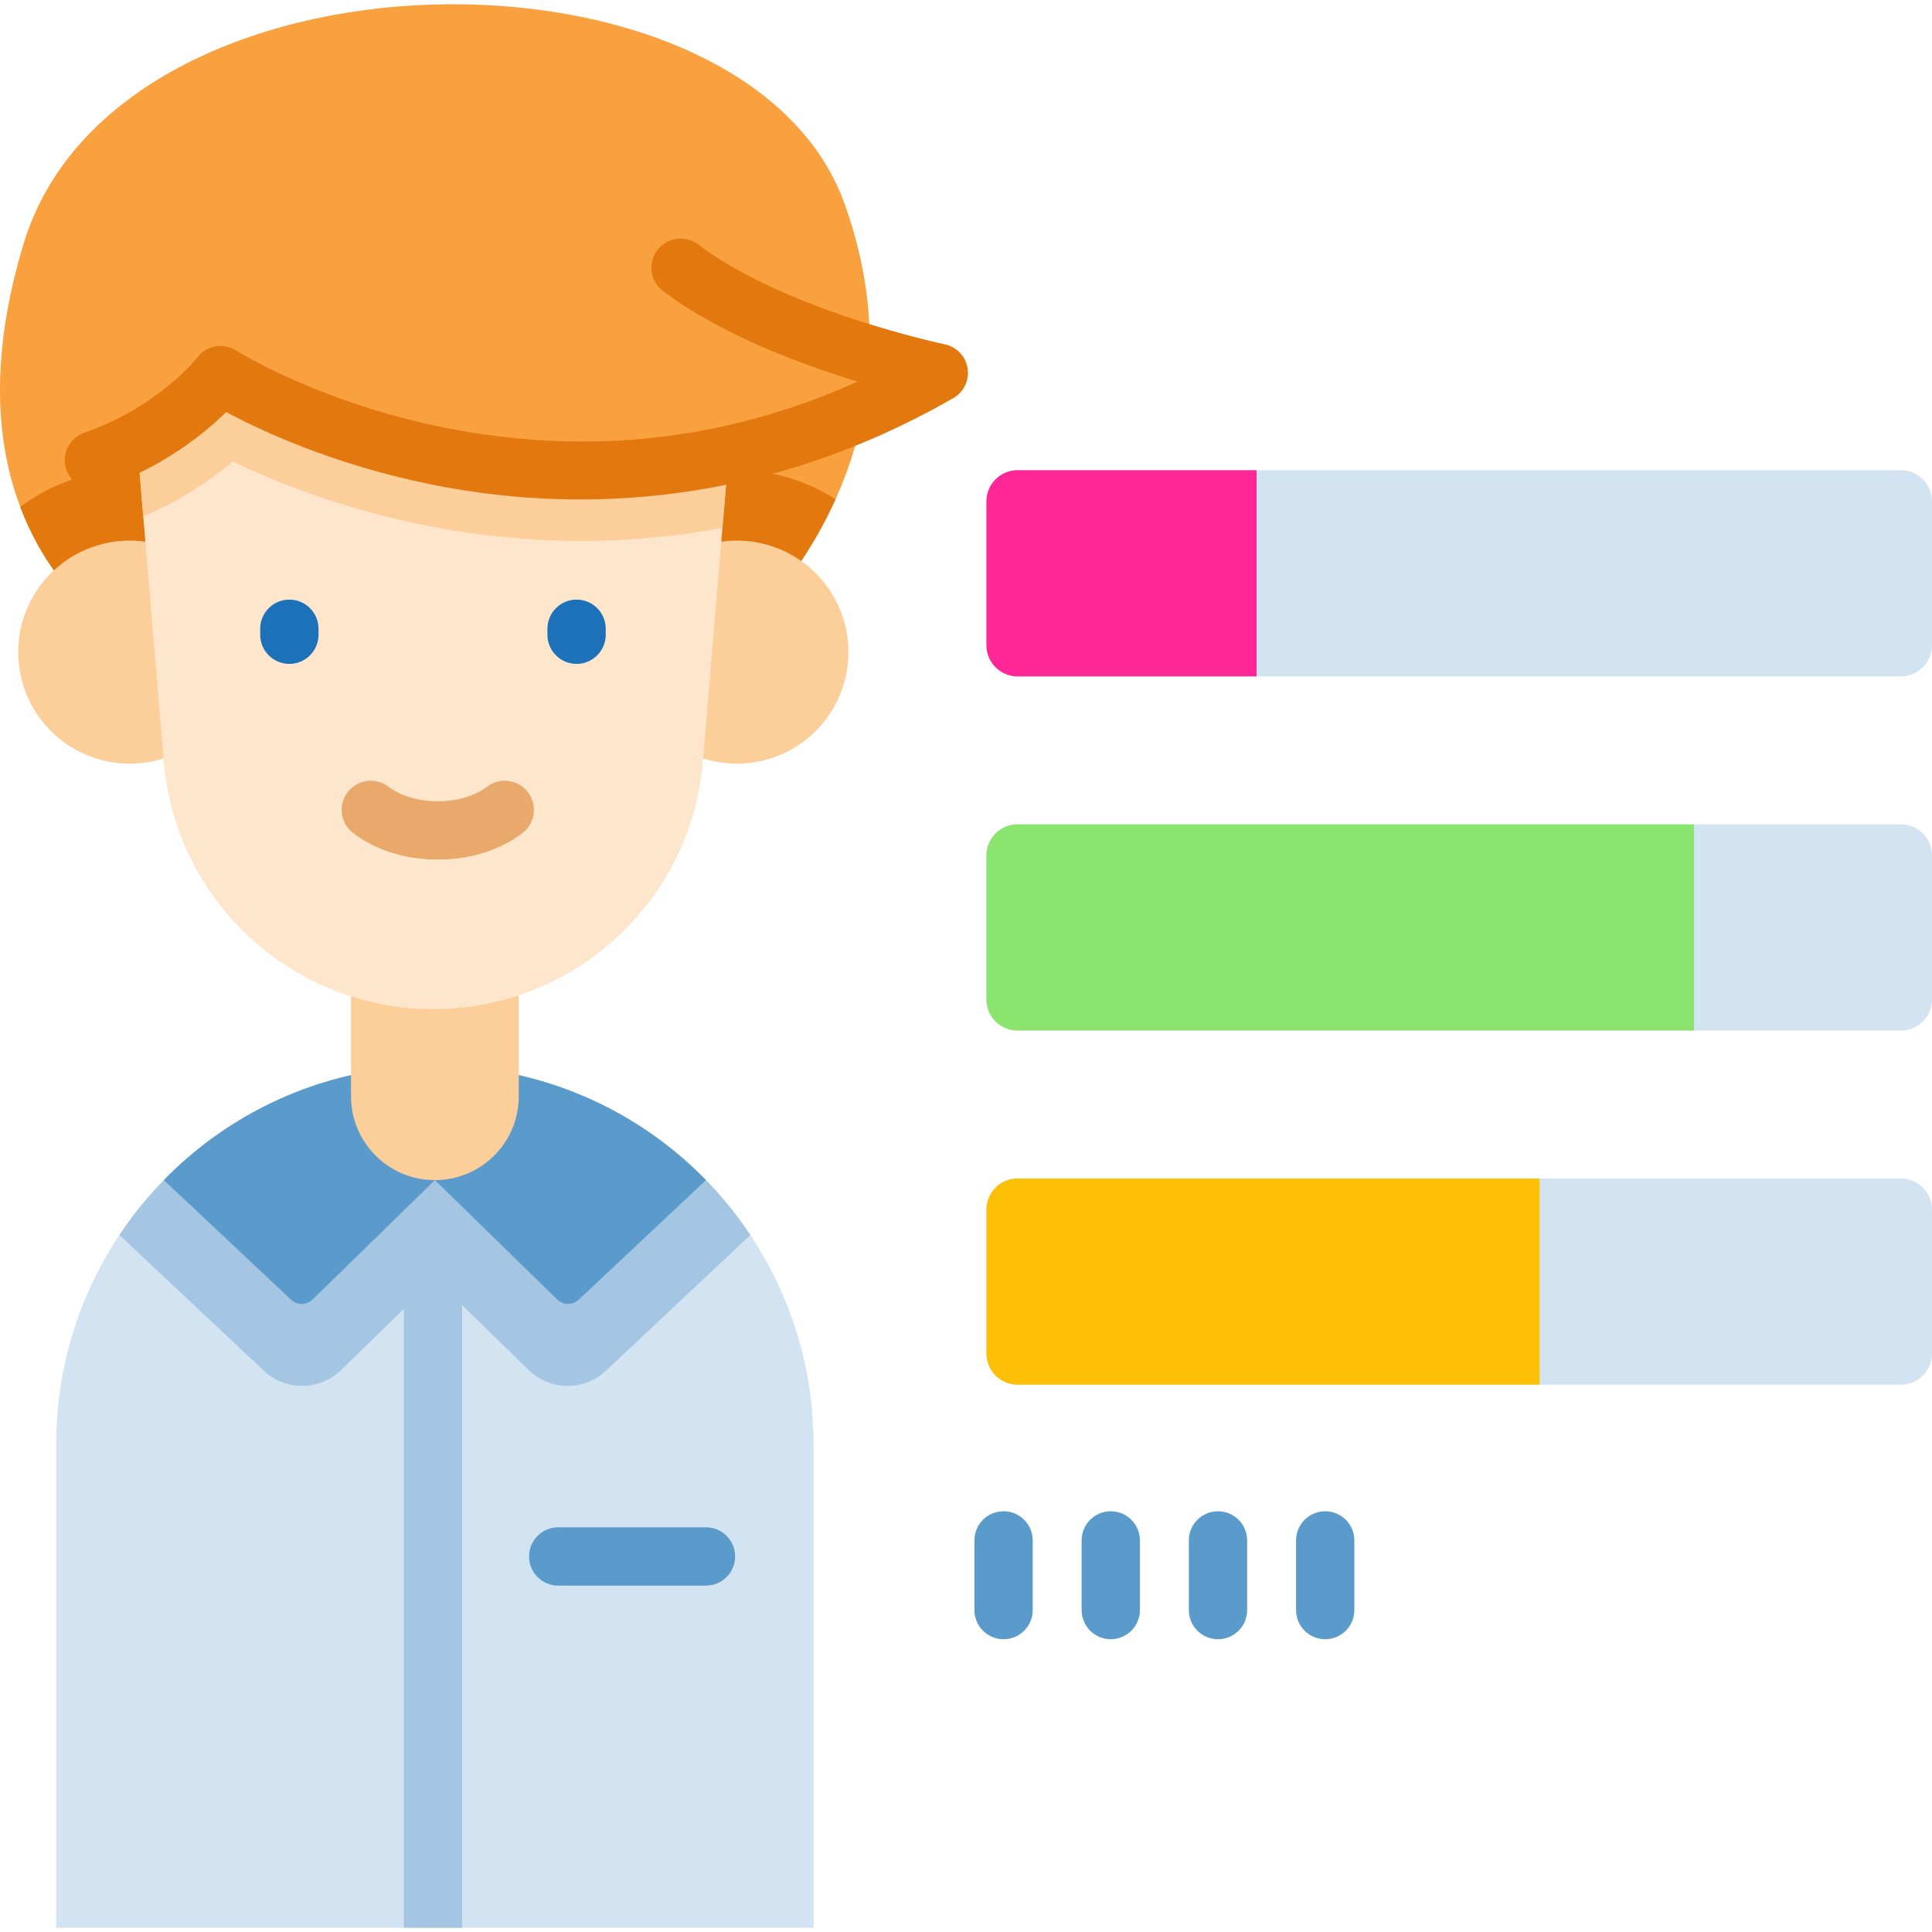
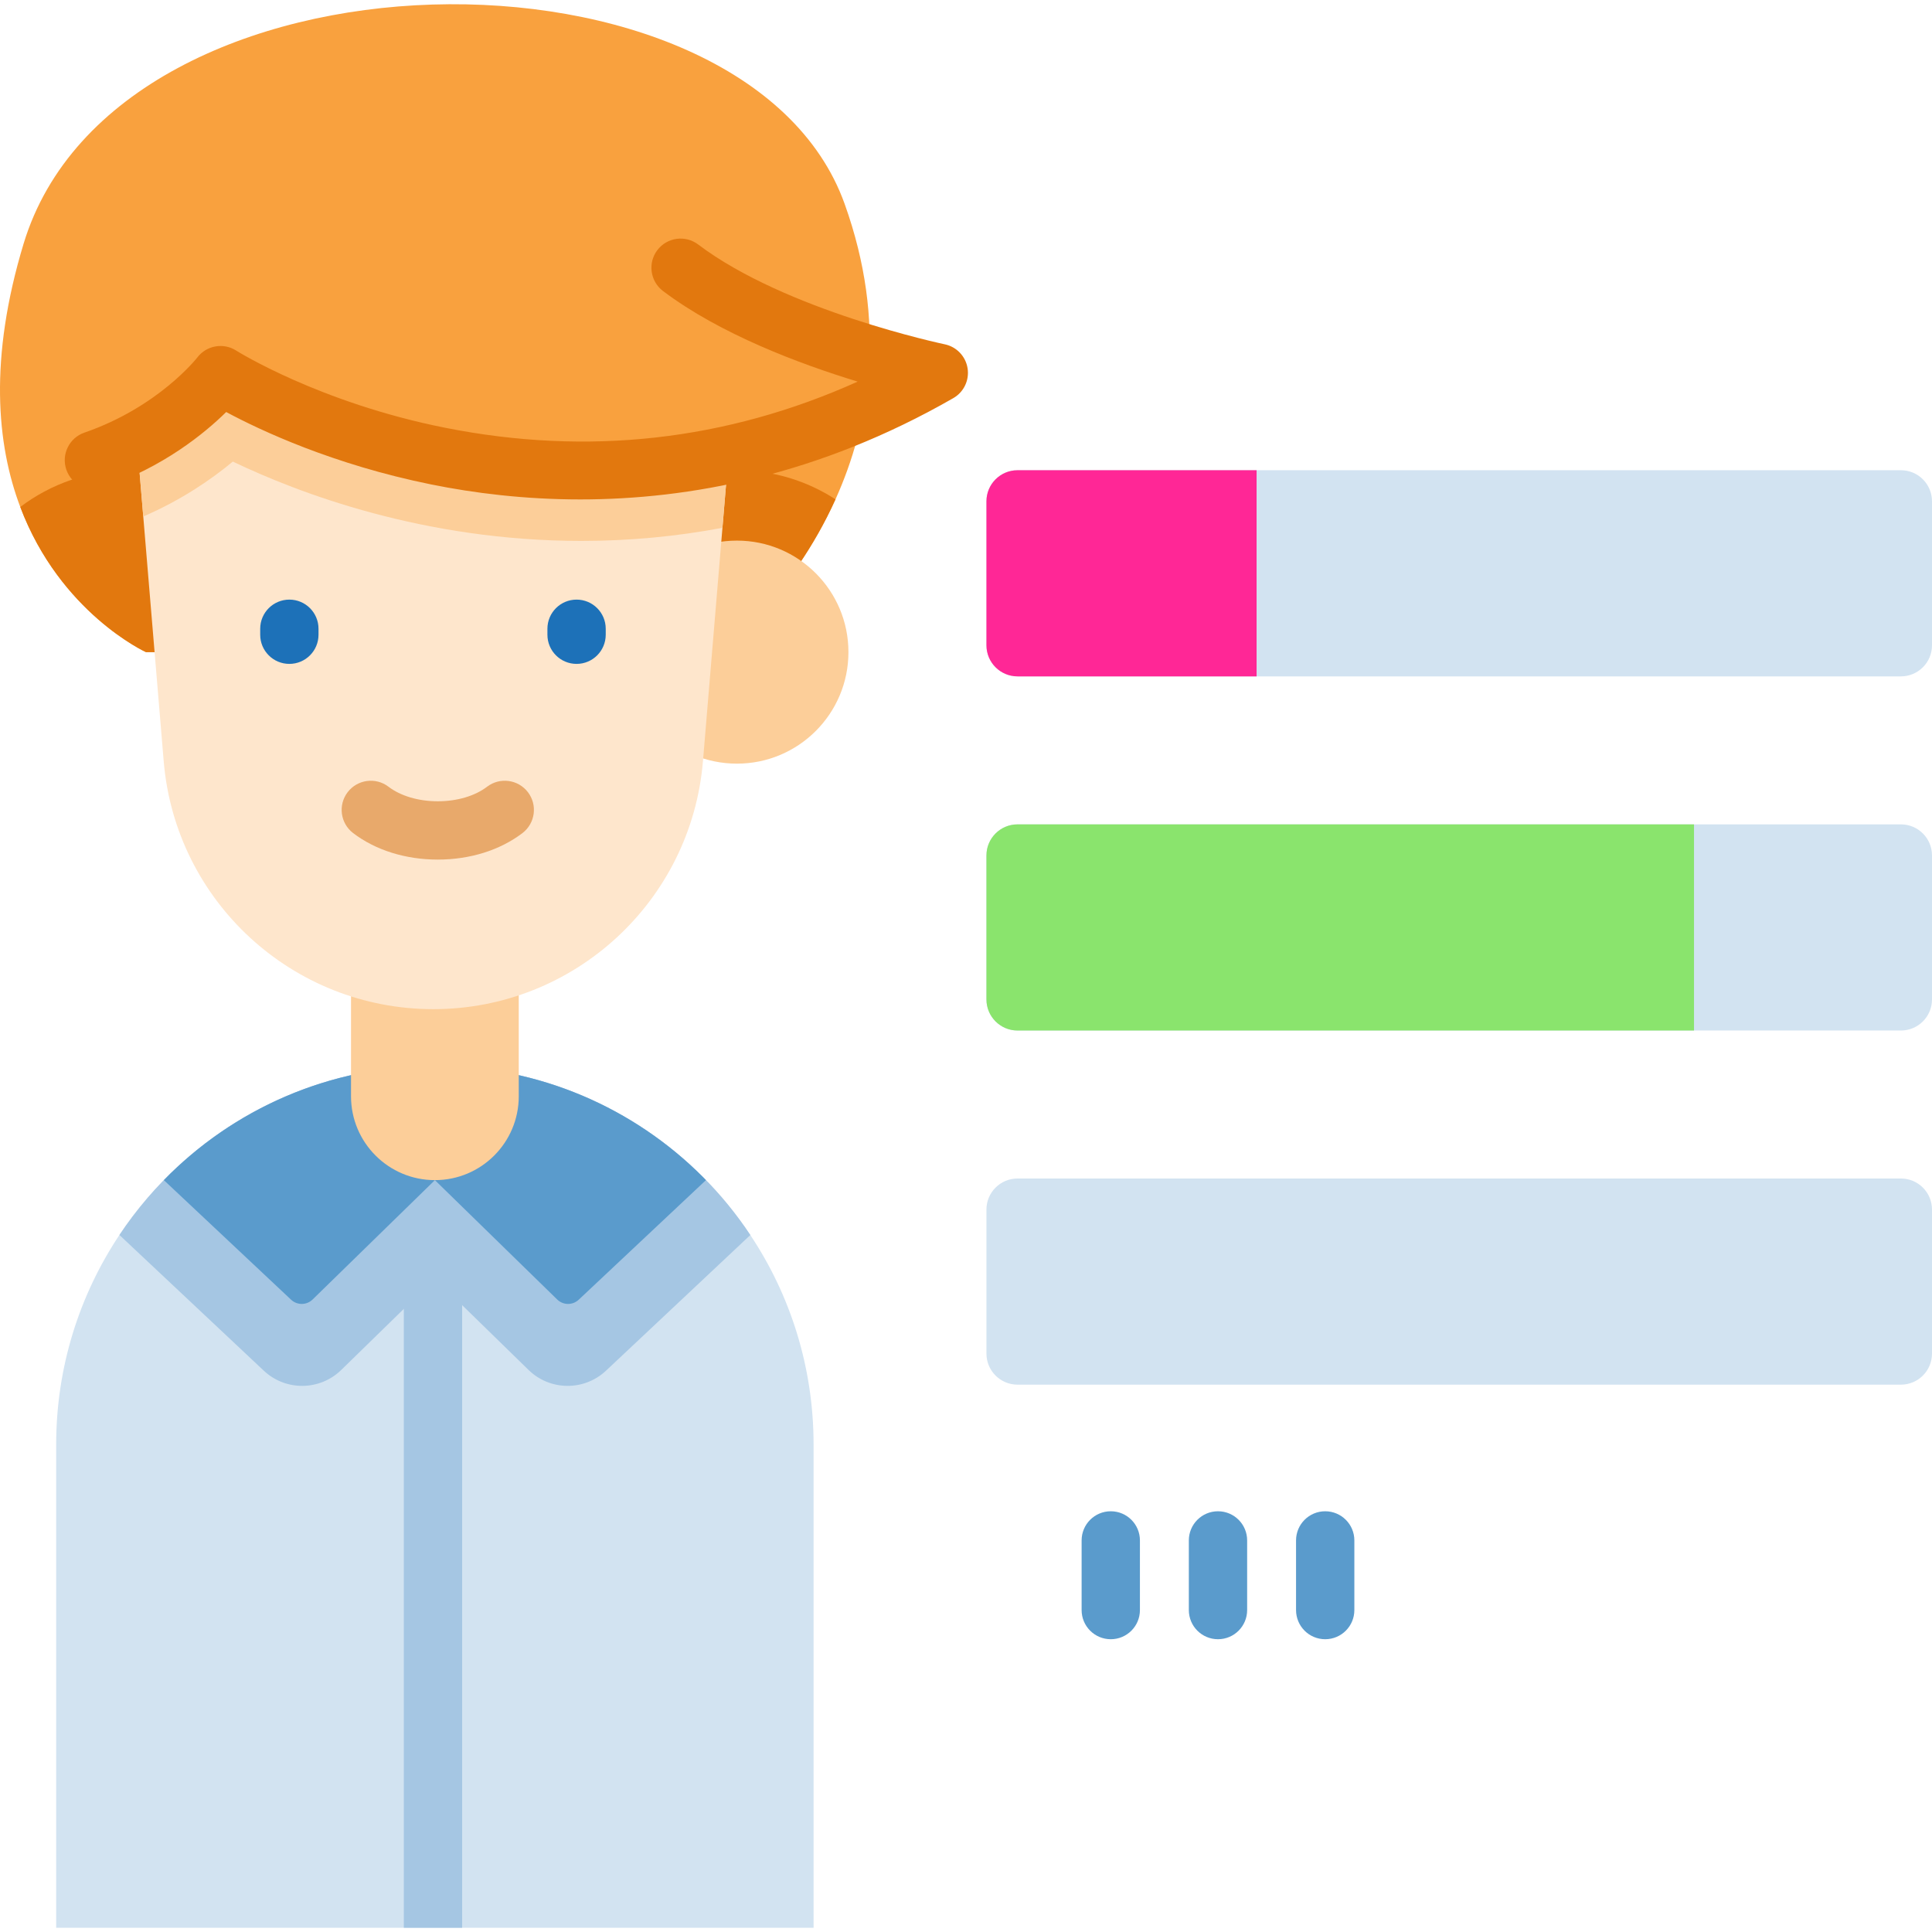
<svg xmlns="http://www.w3.org/2000/svg" version="1.1" id="Capa_1" x="0px" y="0px" viewBox="0 0 511.999 511.999" style="enable-background:new 0 0 511.999 511.999;" xml:space="preserve">
  <path style="fill:#F9A13E;" d="M221.415,132.327c-11.67,25.841-30.432,40.497-30.432,40.497H38.689c0,0-22.693-10.339-33.318-38.469  c-6.258-16.572-8.336-39.327,0.883-69.771c24.87-82.113,191.46-83.37,217.575-10.575  C235.201,85.721,230.423,112.358,221.415,132.327z" />
  <g>
    <path style="fill:#E2780E;" d="M221.415,132.327c-11.67,25.841-30.432,40.497-30.432,40.497h-43.906   c0-26.587,21.623-48.21,48.21-48.21C204.906,124.613,213.876,127.45,221.415,132.327z" />
    <path style="fill:#E2780E;" d="M82.594,172.823H38.689c0,0-22.693-10.339-33.318-38.469c8.075-6.109,18.127-9.742,29.013-9.742   C60.971,124.613,82.594,146.236,82.594,172.823z" />
  </g>
  <path style="fill:#D2E3F1;" d="M215.607,382.826v128.051H14.886V382.826c0-20.531,6.171-39.641,16.761-55.547  c17.987-27.001,48.717-44.813,83.61-44.813c27.702,0,52.797,11.239,70.959,29.391c4.708,4.698,8.952,9.879,12.63,15.442  C209.436,343.195,215.607,362.294,215.607,382.826z" />
  <g>
    <path style="fill:#A5C6E3;" d="M122.468,317.337v193.54h-15.453v-193.54c0-4.265,3.461-7.726,7.726-7.726   C119.007,309.611,122.468,313.072,122.468,317.337z" />
    <path style="fill:#A5C6E3;" d="M198.847,327.295l-38.245,35.943c-5.798,5.449-14.843,5.362-20.528-0.187l-24.821-24.223   l-24.82,24.223c-5.686,5.549-14.743,5.636-20.528,0.187l-38.257-35.956c17.99-27.01,48.72-44.814,83.606-44.814   c27.707,0,52.801,11.235,70.966,29.387C190.922,316.559,195.164,321.734,198.847,327.295z" />
  </g>
  <path style="fill:#5A9BCC;" d="M187.087,312.745l-33.723,31.69c-1.608,1.511-4.121,1.487-5.7-0.054l-32.411-31.636l-32.411,31.636  c-1.579,1.541-4.092,1.565-5.7,0.054l-33.722-31.69c18.215-18.69,43.676-30.287,71.834-30.287c27.713,0,52.807,11.229,70.961,29.398  C186.505,312.148,186.796,312.439,187.087,312.745z" />
  <path style="fill:#FCCE99;" d="M115.249,312.745L115.249,312.745c-12.276,0-22.228-9.952-22.228-22.228v-38.336h44.455v38.336  C137.477,302.793,127.525,312.745,115.249,312.745z" />
-   <path style="fill:#5A9BCC;" d="M187.088,420.203H147.93c-4.268,0-7.726-3.459-7.726-7.726s3.459-7.726,7.726-7.726h39.158  c4.268,0,7.726,3.459,7.726,7.726S191.355,420.203,187.088,420.203z" />
  <g>
    <circle style="fill:#FCCE99;" cx="195.29" cy="172.819" r="29.554" />
-     <circle style="fill:#FCCE99;" cx="34.38" cy="172.819" r="29.554" />
  </g>
  <path style="fill:#FEE6CC;" d="M195.288,93.957l-3.832,45.921l-5.163,61.821c-3.098,37.162-34.164,65.74-71.463,65.74  c-37.287,0-68.353-28.578-71.451-65.74l-5.412-64.82l-3.583-42.923L195.288,93.957L195.288,93.957z" />
  <path style="fill:#FCCE99;" d="M195.288,93.957l-3.832,45.921c-12.292,2.314-24.771,3.471-37.411,3.471  c-41.604,0-74.885-12.653-92.34-21.026c-5.773,4.79-13.686,10.214-23.738,14.556l-3.583-42.923h160.904V93.957z" />
  <path style="fill:#F9A13E;" d="M180.359,70.957c24.883,18.815,68.428,27.852,68.428,27.852  c-100.776,57.863-190.354,0.61-190.354,0.61s-11.461,14.914-33.546,22.534V70.957H180.359z" />
  <path style="fill:#E2780E;" d="M153.775,132.353c-14.835,0.001-28.185-1.68-39.488-3.968c-26.042-5.269-45.313-14.347-54.342-19.196  c-5.698,5.612-16.615,14.574-32.537,20.068c-4.039,1.392-8.433-0.751-9.824-4.784c-1.391-4.034,0.751-8.433,4.784-9.824  c19.665-6.785,29.839-19.808,29.94-19.939c2.444-3.177,6.91-3.96,10.288-1.802c0.207,0.132,22.021,13.817,55.358,20.452  c37.868,7.534,74.56,3.42,109.338-12.227c-15.377-4.688-36.484-12.591-51.592-24.014c-3.403-2.573-4.076-7.42-1.503-10.823  c2.572-3.403,7.417-4.077,10.823-1.503c23.226,17.563,64.92,26.363,65.338,26.45c3.142,0.652,5.553,3.179,6.059,6.347  c0.506,3.169-1,6.321-3.783,7.919C216.906,126.023,182.553,132.353,153.775,132.353z" />
  <g>
    <path style="fill:#1D71B8;" d="M76.682,175.938c-4.268,0-7.726-3.459-7.726-7.726v-1.582c0-4.268,3.459-7.726,7.726-7.726   c4.268,0,7.726,3.459,7.726,7.726v1.582C84.408,172.479,80.95,175.938,76.682,175.938z" />
    <path style="fill:#1D71B8;" d="M152.798,175.938c-4.268,0-7.726-3.459-7.726-7.726v-1.582c0-4.268,3.459-7.726,7.726-7.726   s7.726,3.459,7.726,7.726v1.582C160.524,172.479,157.065,175.938,152.798,175.938z" />
  </g>
  <path style="fill:#E8A96B;" d="M116.019,227.8c-8.542,0-16.513-2.497-22.443-7.031c-3.389-2.593-4.036-7.442-1.445-10.831  c2.592-3.389,7.44-4.038,10.831-1.445c3.203,2.45,7.962,3.854,13.056,3.854c5.095,0,9.853-1.404,13.056-3.854  c3.389-2.591,8.239-1.945,10.831,1.445c2.592,3.389,1.945,8.238-1.445,10.831C132.532,225.303,124.561,227.8,116.019,227.8z" />
  <g>
-     <path style="fill:#5A9BCC;" d="M265.954,434.411c-4.268,0-7.726-3.459-7.726-7.726v-18.458c0-4.268,3.459-7.726,7.726-7.726   c4.268,0,7.726,3.459,7.726,7.726v18.458C273.68,430.952,270.221,434.411,265.954,434.411z" />
    <path style="fill:#5A9BCC;" d="M294.366,434.411c-4.268,0-7.726-3.459-7.726-7.726v-18.458c0-4.268,3.459-7.726,7.726-7.726   c4.268,0,7.726,3.459,7.726,7.726v18.458C302.093,430.952,298.634,434.411,294.366,434.411z" />
    <path style="fill:#5A9BCC;" d="M322.779,434.411c-4.268,0-7.726-3.459-7.726-7.726v-18.458c0-4.268,3.459-7.726,7.726-7.726   c4.268,0,7.726,3.459,7.726,7.726v18.458C330.505,430.952,327.046,434.411,322.779,434.411z" />
    <path style="fill:#5A9BCC;" d="M351.191,434.411c-4.268,0-7.726-3.459-7.726-7.726v-18.458c0-4.268,3.459-7.726,7.726-7.726   c4.268,0,7.726,3.459,7.726,7.726v18.458C358.918,430.952,355.459,434.411,351.191,434.411z" />
  </g>
  <path style="fill:#D2E3F1;" d="M503.759,179.248H269.656c-4.552,0-8.241-3.69-8.241-8.241v-38.152c0-4.552,3.69-8.241,8.241-8.241  h234.102c4.552,0,8.241,3.69,8.241,8.241v38.152C512,175.558,508.31,179.248,503.759,179.248z" />
  <path style="fill:#FF2796;" d="M333.01,179.248h-63.354c-4.552,0-8.241-3.69-8.241-8.241v-38.152c0-4.552,3.69-8.241,8.241-8.241  h63.354V179.248z" />
  <path style="fill:#D2E3F1;" d="M503.759,273.099H269.656c-4.552,0-8.241-3.69-8.241-8.241v-38.152c0-4.552,3.69-8.241,8.241-8.241  h234.102c4.552,0,8.241,3.69,8.241,8.241v38.152C512,269.409,508.31,273.099,503.759,273.099z" />
  <path style="fill:#8AE46D;" d="M448.927,273.099H269.656c-4.552,0-8.241-3.69-8.241-8.241v-38.152c0-4.552,3.69-8.241,8.241-8.241  h179.271V273.099z" />
  <path style="fill:#D2E3F1;" d="M503.759,366.949H269.656c-4.552,0-8.241-3.69-8.241-8.241v-38.152c0-4.552,3.69-8.241,8.241-8.241  h234.102c4.552,0,8.241,3.69,8.241,8.241v38.152C512,363.259,508.31,366.949,503.759,366.949z" />
-   <path style="fill:#FEC007;" d="M408.016,366.949h-138.36c-4.552,0-8.241-3.69-8.241-8.241v-38.152c0-4.552,3.69-8.241,8.241-8.241  h138.36V366.949z" />
  <g>
</g>
  <g>
</g>
  <g>
</g>
  <g>
</g>
  <g>
</g>
  <g>
</g>
  <g>
</g>
  <g>
</g>
  <g>
</g>
  <g>
</g>
  <g>
</g>
  <g>
</g>
  <g>
</g>
  <g>
</g>
  <g>
</g>
</svg>